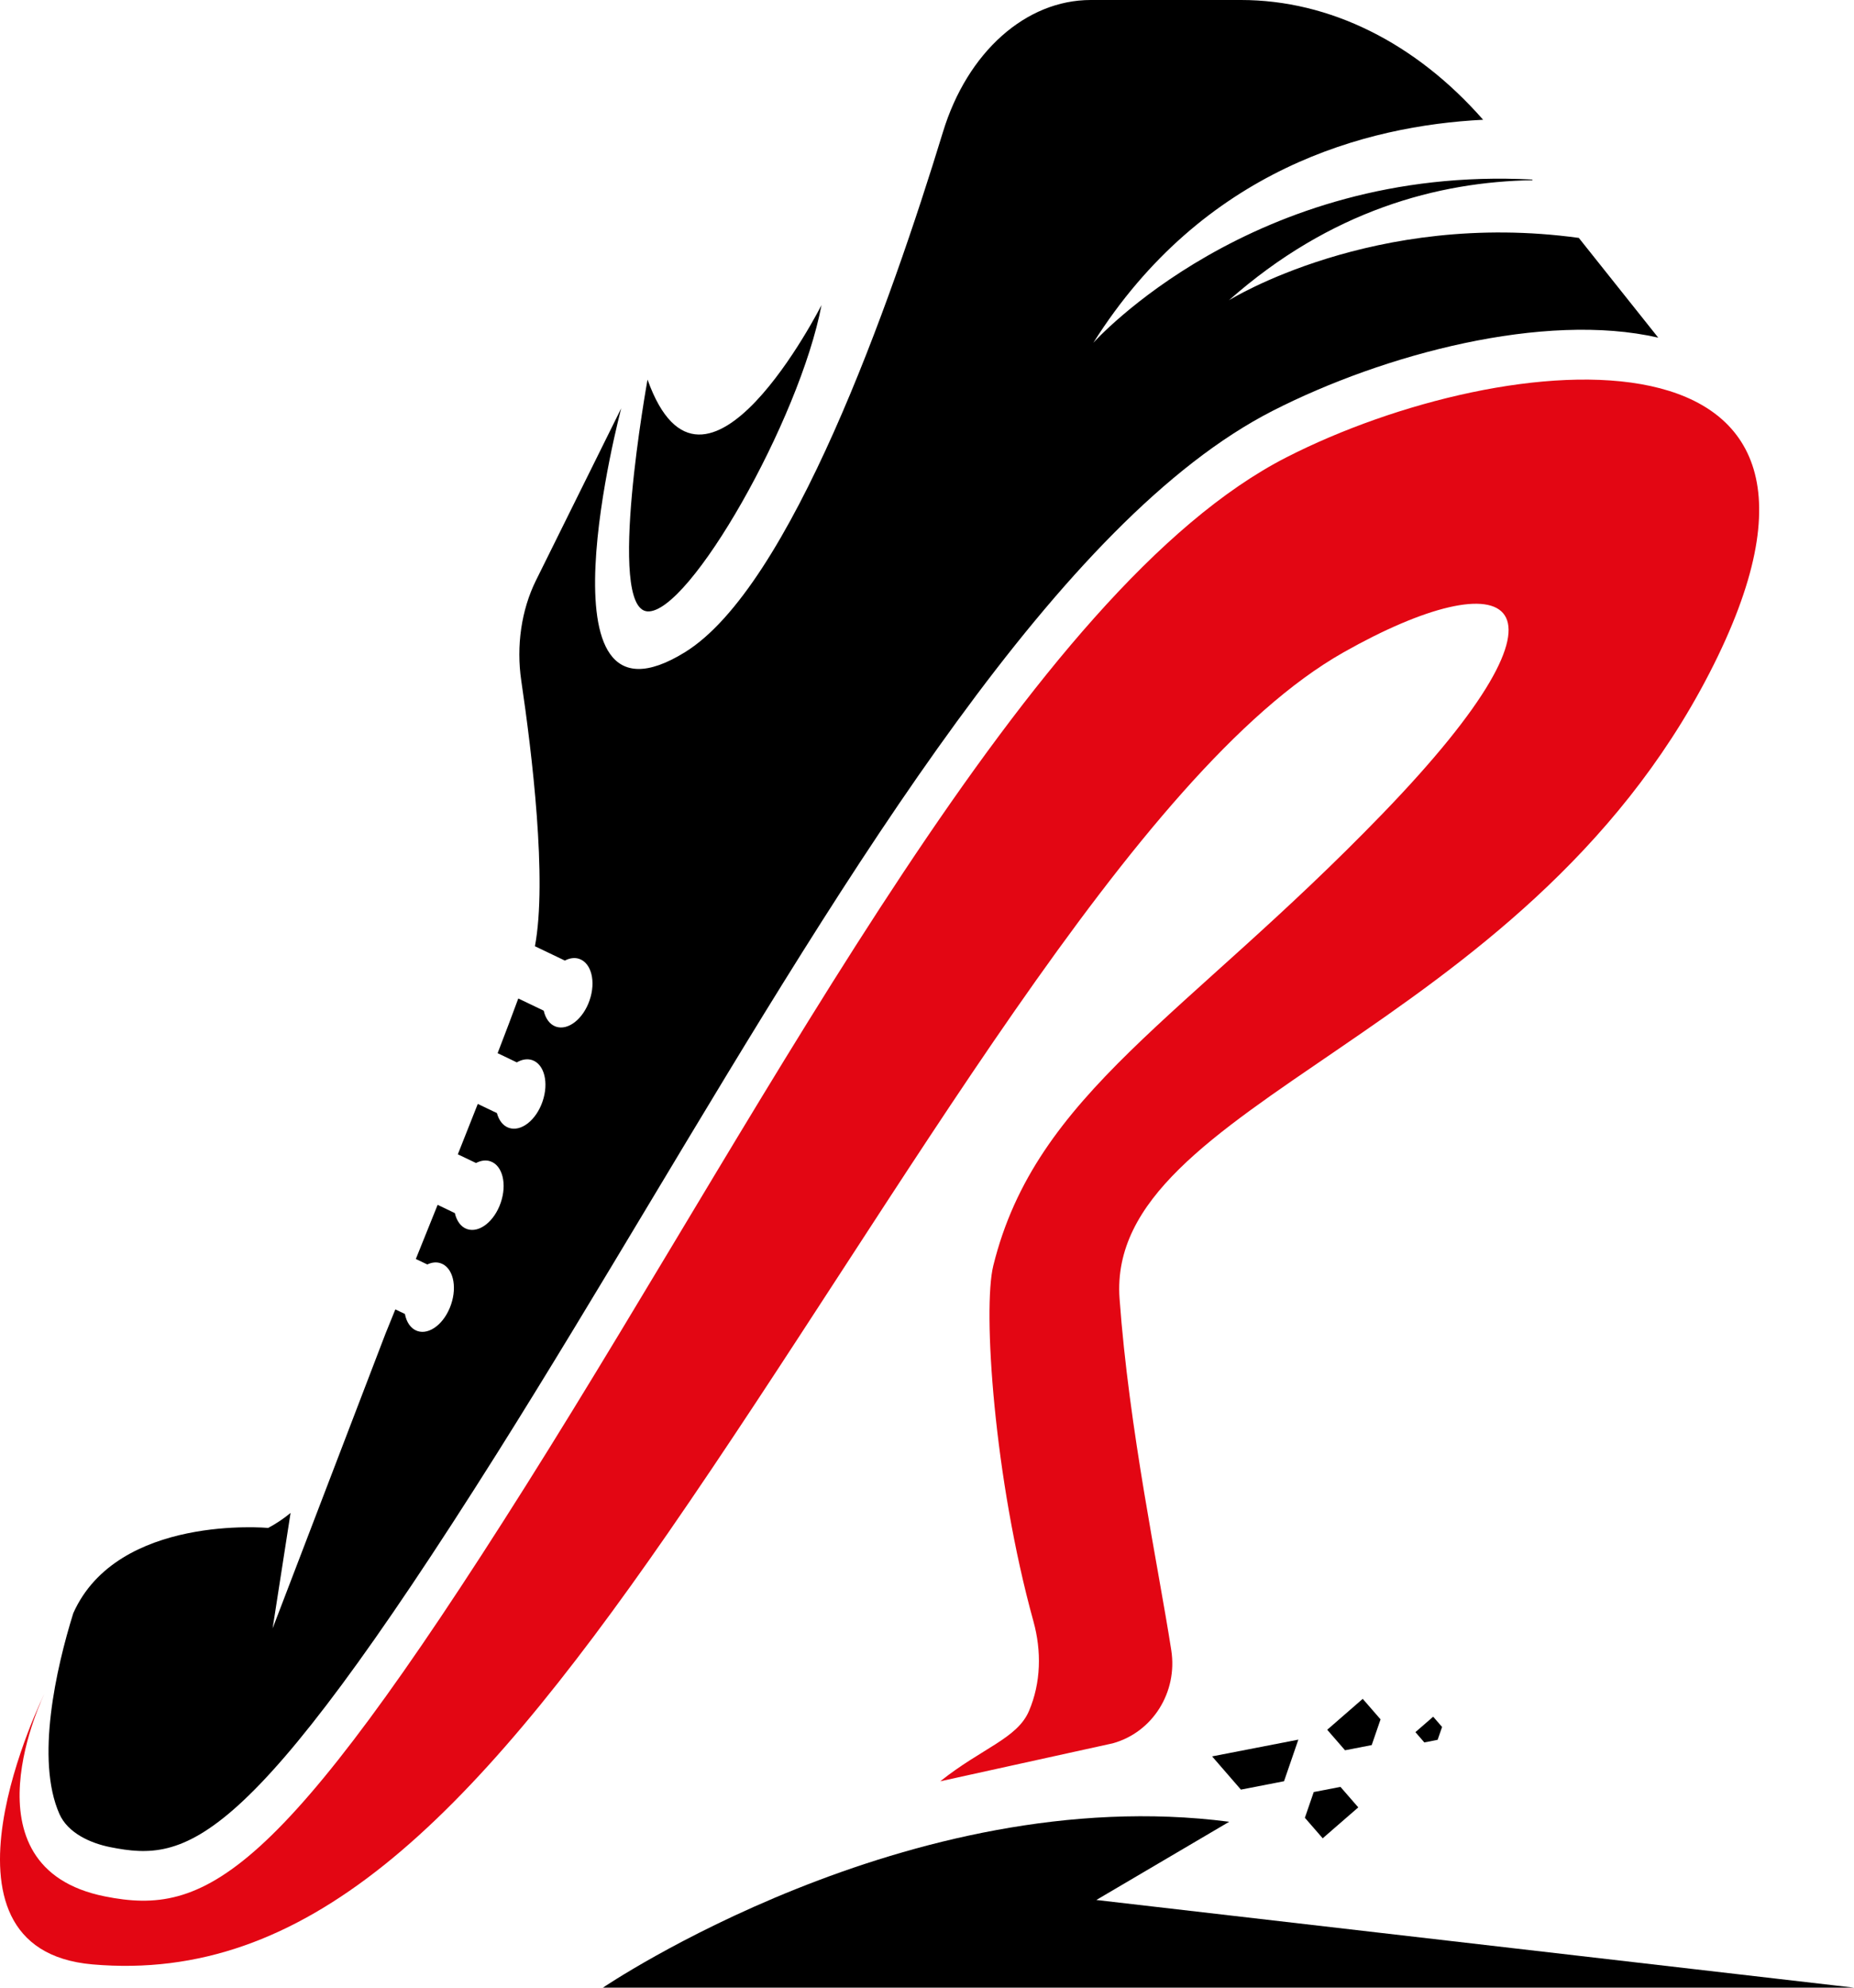
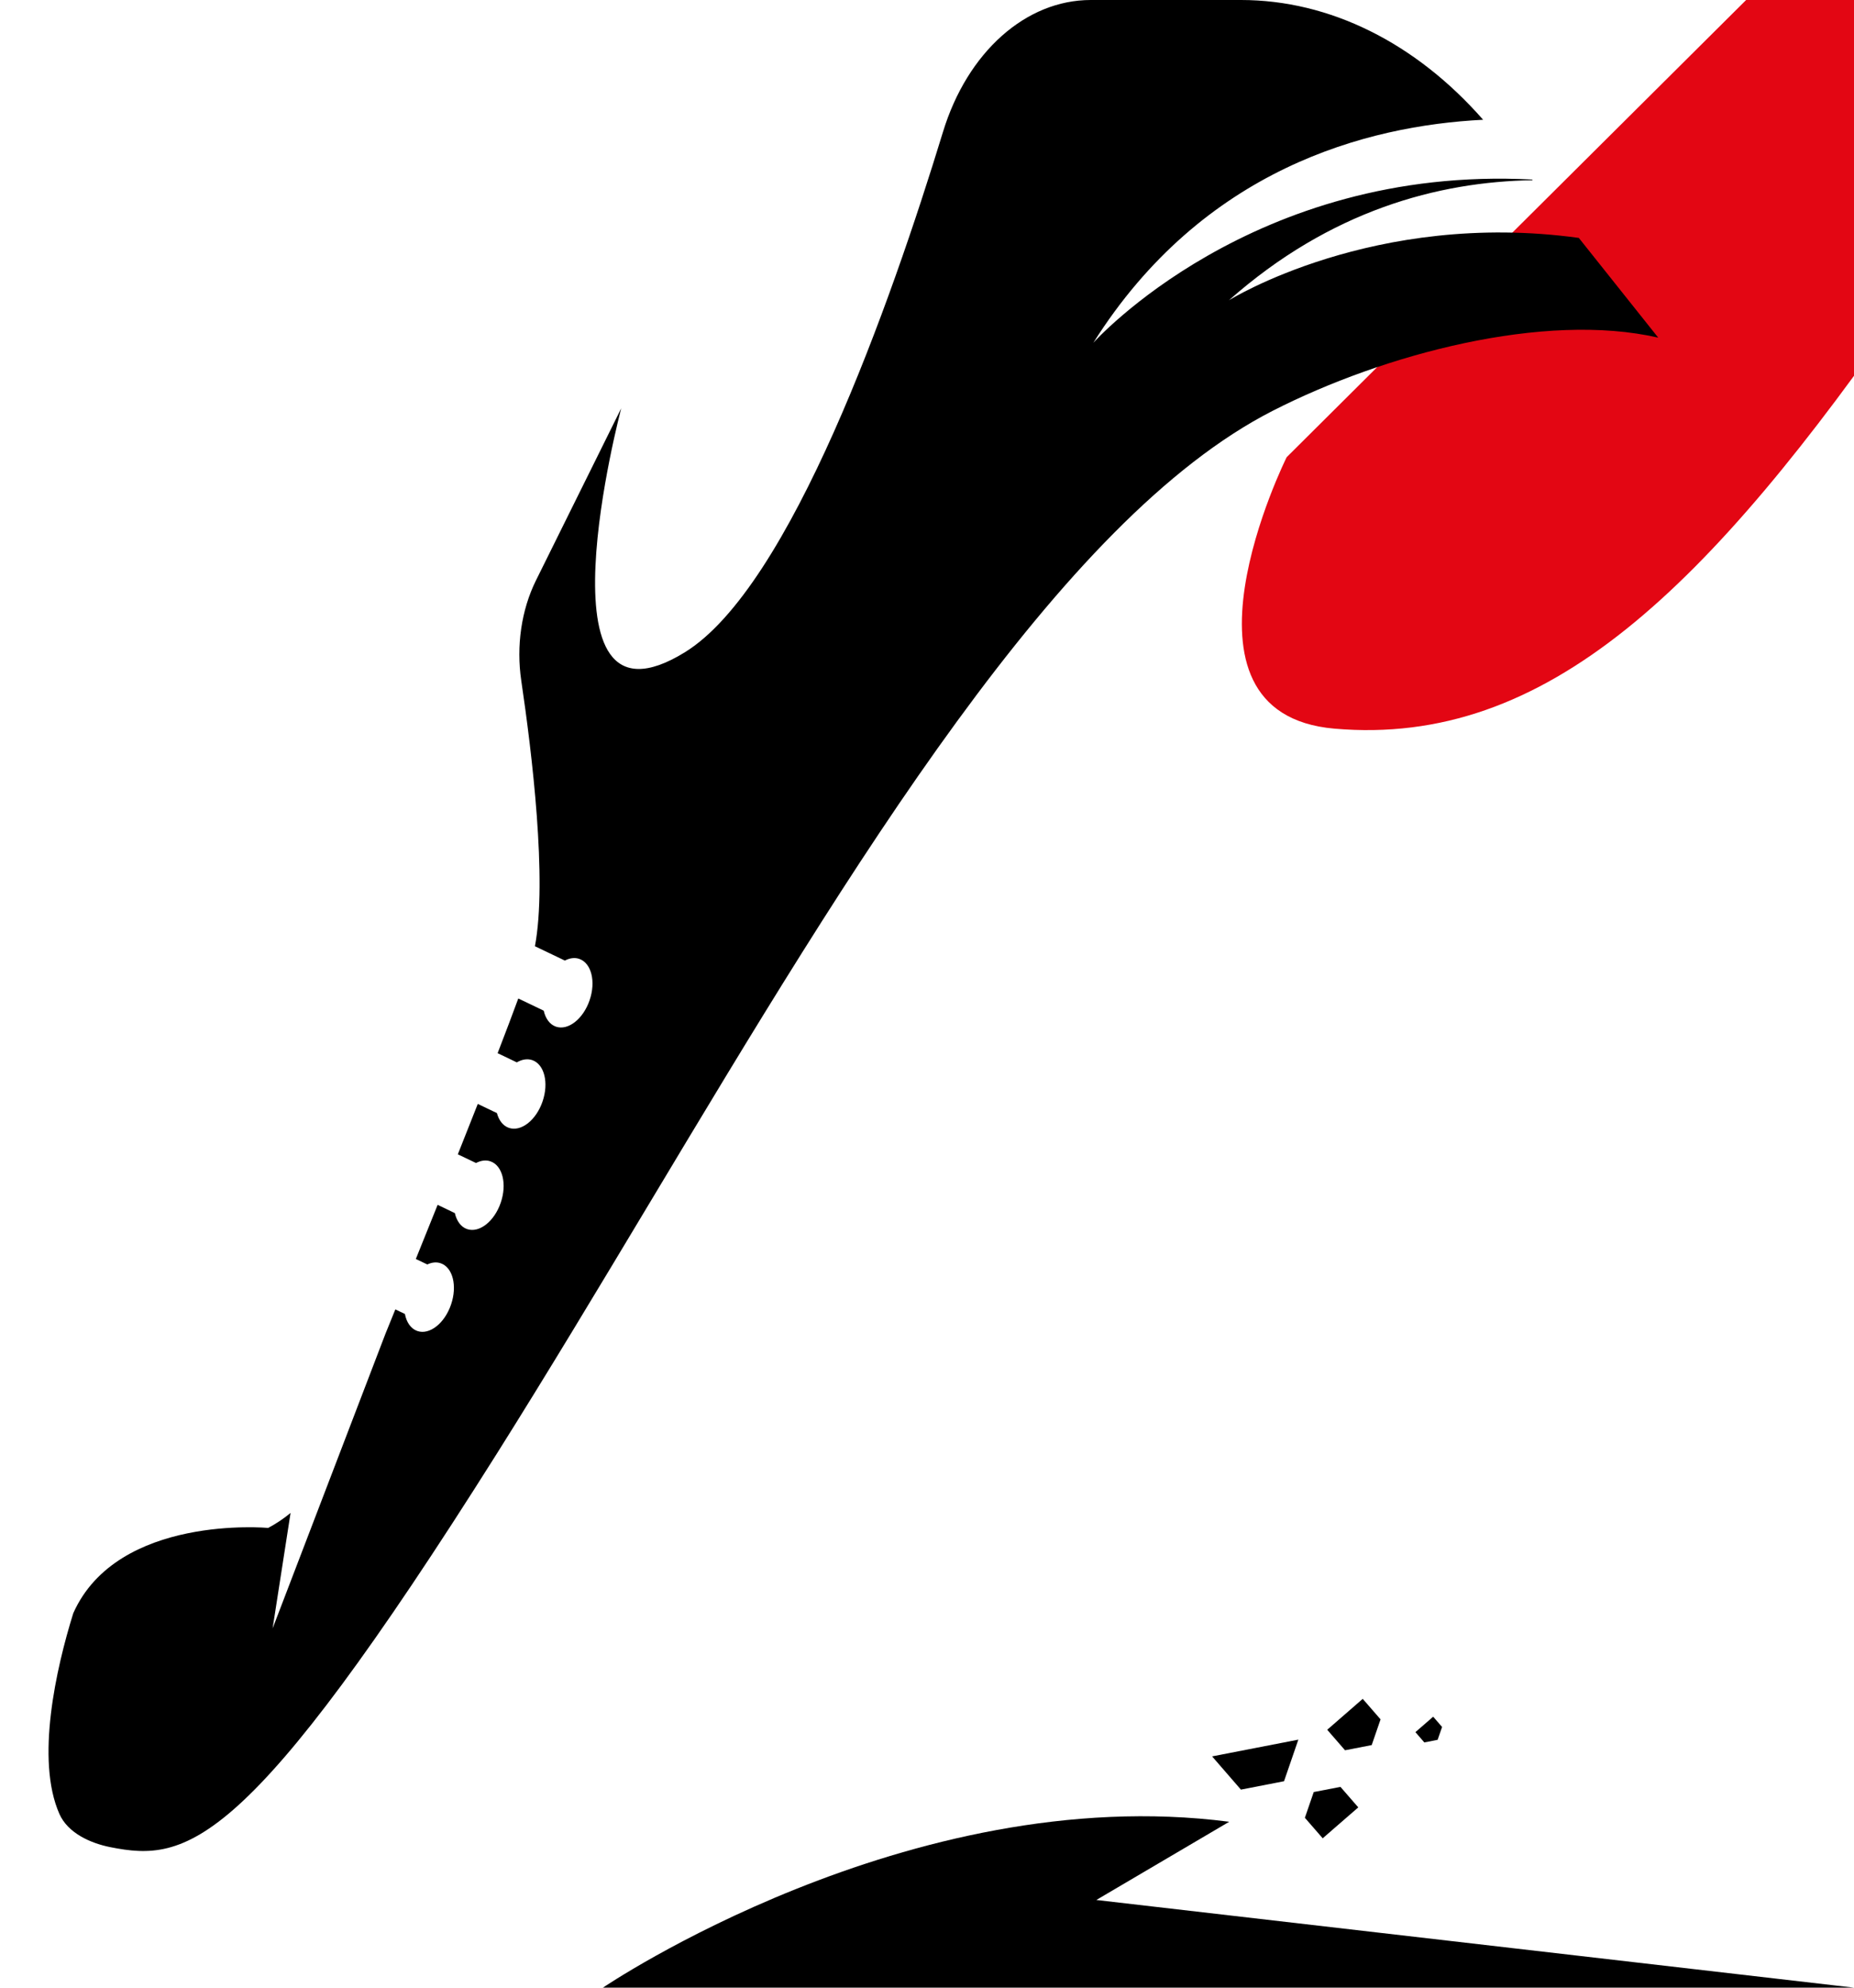
<svg xmlns="http://www.w3.org/2000/svg" width="312.14" height="334.43" version="1.1" viewBox="0 0 312.14 334.43" xml:space="preserve">
  <style type="text/css">
	.st0{fill:#E30613;}
</style>
-   <path d="m109.02 63.87s-7.01 38.59 0 39 25.6-32.16 29.29-51.54c0 0-19.8 39.09-29.29 12.54z" />
-   <path class="st0" d="m216.62 76.93c-43.16 22.02-86.15 106.48-128.04 172.96-41.88 66.48-54.09 72.55-70.91 69.19-24.63-4.91-10.13-34.23-10.13-34.23s-21.47 43.11 8.05 45.67c35.73 3.1 62.89-23.51 96.9-72.62 39.29-56.75 78.5-128.23 113.69-148.13 27.71-15.67 42.53-10.02 6.53 27.2-33.18 34.32-58.3 46.89-65.48 75.99-1.8 7.3 0.12 35.85 6.76 59.84 1.38 4.98 1.28 10.33-0.75 15.08-1.98 4.64-7.93 6.24-14.94 11.83l29.05-6.39c6.7-1.85 10.94-8.59 9.85-15.64-2.17-14-7.13-37.26-8.71-59.19-2.39-33.24 67.61-43.7 99.32-105.25 31.72-61.55-34.36-55.1-71.19-36.31z" />
+   <path class="st0" d="m216.62 76.93s-21.47 43.11 8.05 45.67c35.73 3.1 62.89-23.51 96.9-72.62 39.29-56.75 78.5-128.23 113.69-148.13 27.71-15.67 42.53-10.02 6.53 27.2-33.18 34.32-58.3 46.89-65.48 75.99-1.8 7.3 0.12 35.85 6.76 59.84 1.38 4.98 1.28 10.33-0.75 15.08-1.98 4.64-7.93 6.24-14.94 11.83l29.05-6.39c6.7-1.85 10.94-8.59 9.85-15.64-2.17-14-7.13-37.26-8.71-59.19-2.39-33.24 67.61-43.7 99.32-105.25 31.72-61.55-34.36-55.1-71.19-36.31z" />
  <path d="m265.81 40.03c-34.5-4.74-58.9 10.49-58.9 10.49 17.07-15.11 35.24-19.95 51.13-20.2l-0.09-0.11c-47.12-2.49-73.88 27.47-73.88 27.47 18.46-29.26 45.95-36.54 65.63-37.53-11.34-12.92-25.78-20.15-40.78-20.15h-25.28c-10.92 0-20.77 8.75-24.88 22.2-8.8 28.78-25.68 76.6-43.46 87.55-25.84 15.92-10.71-41.05-10.71-41.05l-14.36 28.97c-2.46 4.97-3.33 11.02-2.47 16.85 1.8 12.14 4.4 33.57 2.3 44.69l5.04 2.41c0.81-0.42 1.66-0.55 2.43-0.28 2.04 0.7 2.82 3.82 1.73 6.97-1.08 3.15-3.62 5.13-5.66 4.43-1.05-0.36-1.76-1.37-2.06-2.69l-4.28-2.05c-0.96 2.62-2.14 5.73-3.48 9.2l3.23 1.55c0.86-0.5 1.77-0.66 2.6-0.38 2.04 0.7 2.82 3.82 1.73 6.97-1.08 3.15-3.62 5.13-5.66 4.43-1-0.34-1.69-1.27-2.02-2.49l-3.22-1.54c-1.07 2.73-2.2 5.57-3.36 8.48l3.06 1.46c0.81-0.42 1.66-0.55 2.43-0.28 2.04 0.7 2.82 3.82 1.73 6.97-1.08 3.15-3.62 5.13-5.66 4.43-1.05-0.36-1.76-1.37-2.06-2.69l-2.9-1.39c-1.22 3.04-2.45 6.09-3.67 9.11l1.93 0.92c0.76-0.36 1.54-0.45 2.26-0.2 2.04 0.7 2.82 3.82 1.73 6.97-1.08 3.15-3.62 5.13-5.66 4.43-1.1-0.38-1.83-1.46-2.1-2.87l-1.61-0.77c-0.56 1.38-1.12 2.75-1.66 4.09l-19 49.58 3.02-19.42c-1.19 0.98-2.45 1.82-3.77 2.52 0 0-25.36-2.34-32.81 14.34-2.9 9.3-6.37 24.66-2.34 33.78 1.44 3.26 5.3 4.94 8.56 5.59 12.88 2.56 22.92 0.73 65.14-66.29 8.52-13.53 17.28-28.12 25.75-42.23 33.89-56.46 68.93-114.85 104.86-133.17 18.67-9.52 45.66-16.69 64.87-12.29z" />
  <path d="m101.51 334.43s51.47-34.92 105.44-27.91l-22.37 13.16 127.56 14.75z" />
  <g transform="translate(-641.98 -269.23)">
    <polygon points="850.9 570.34 846.05 564.75 860.57 561.93 858.16 568.93" />
    <polygon points="872.92 562.85 868.43 563.72 865.43 560.27 871.41 555.07 874.41 558.52" />
    <polygon points="870.66 573.33 864.67 578.53 861.67 575.08 863.16 570.75 867.66 569.88" />
    <polygon points="884.02 561.96 881.78 562.4 880.28 560.67 883.27 558.07 884.77 559.8" />
  </g>
</svg>